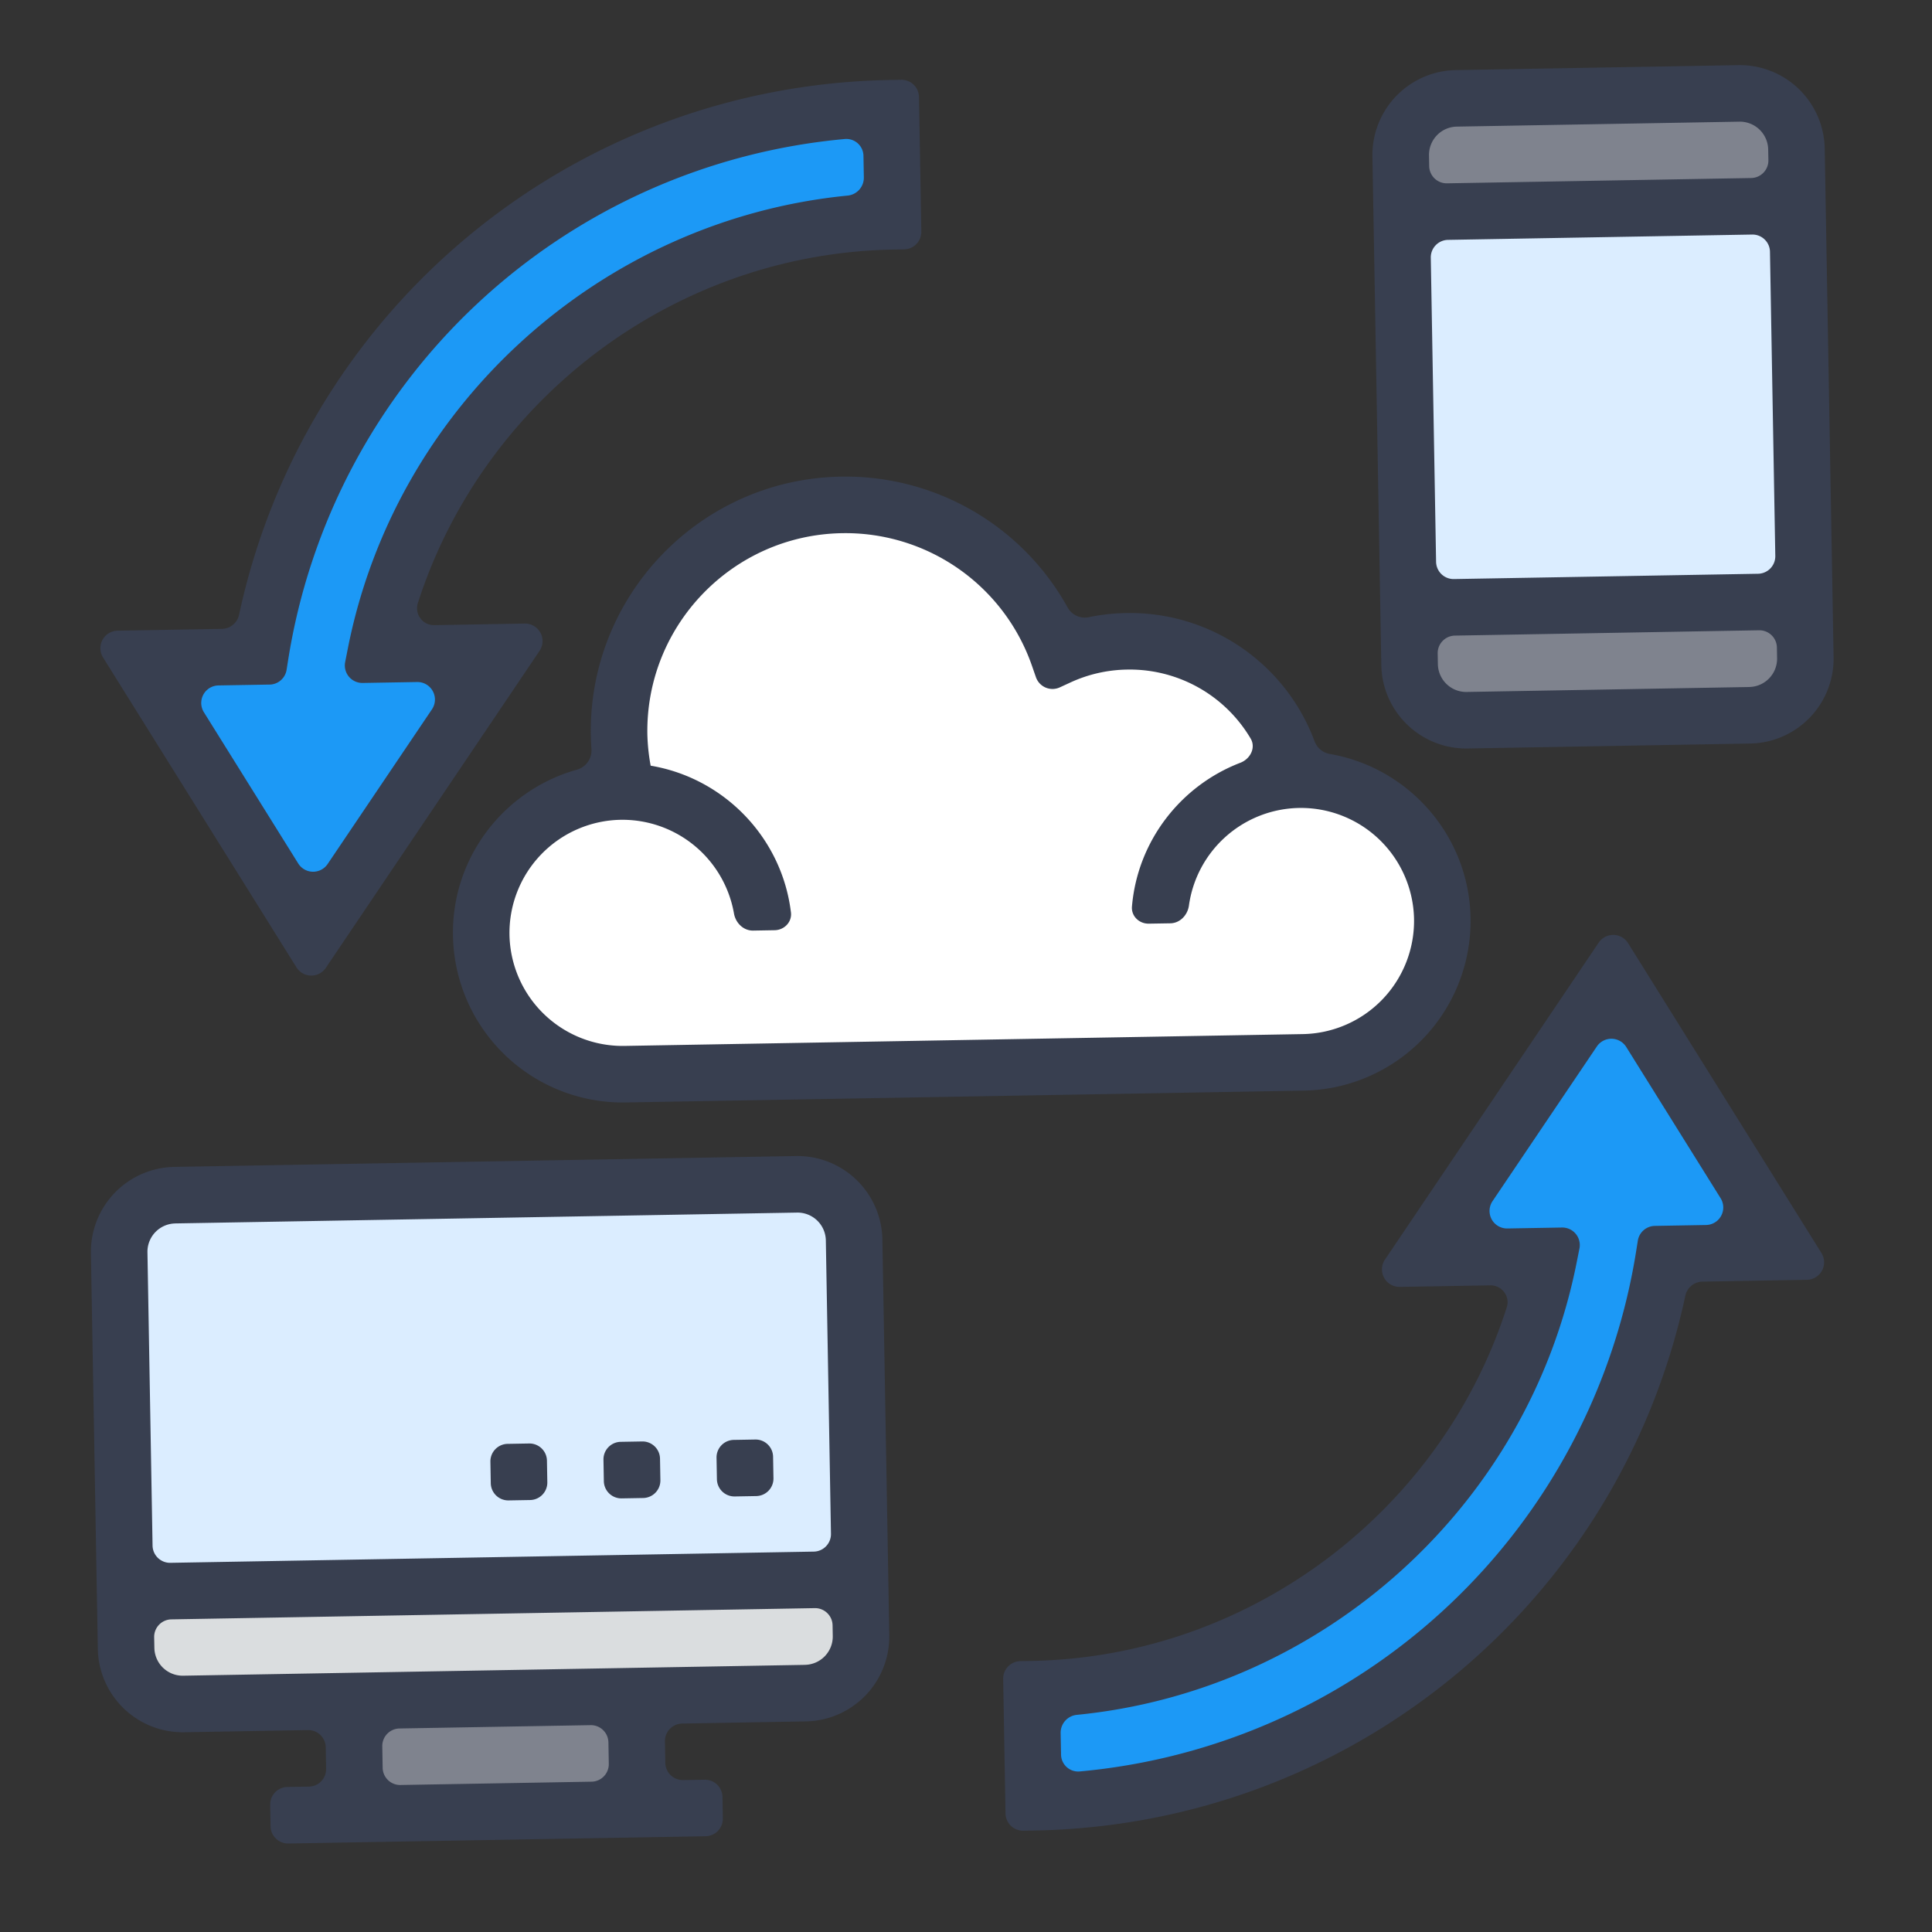
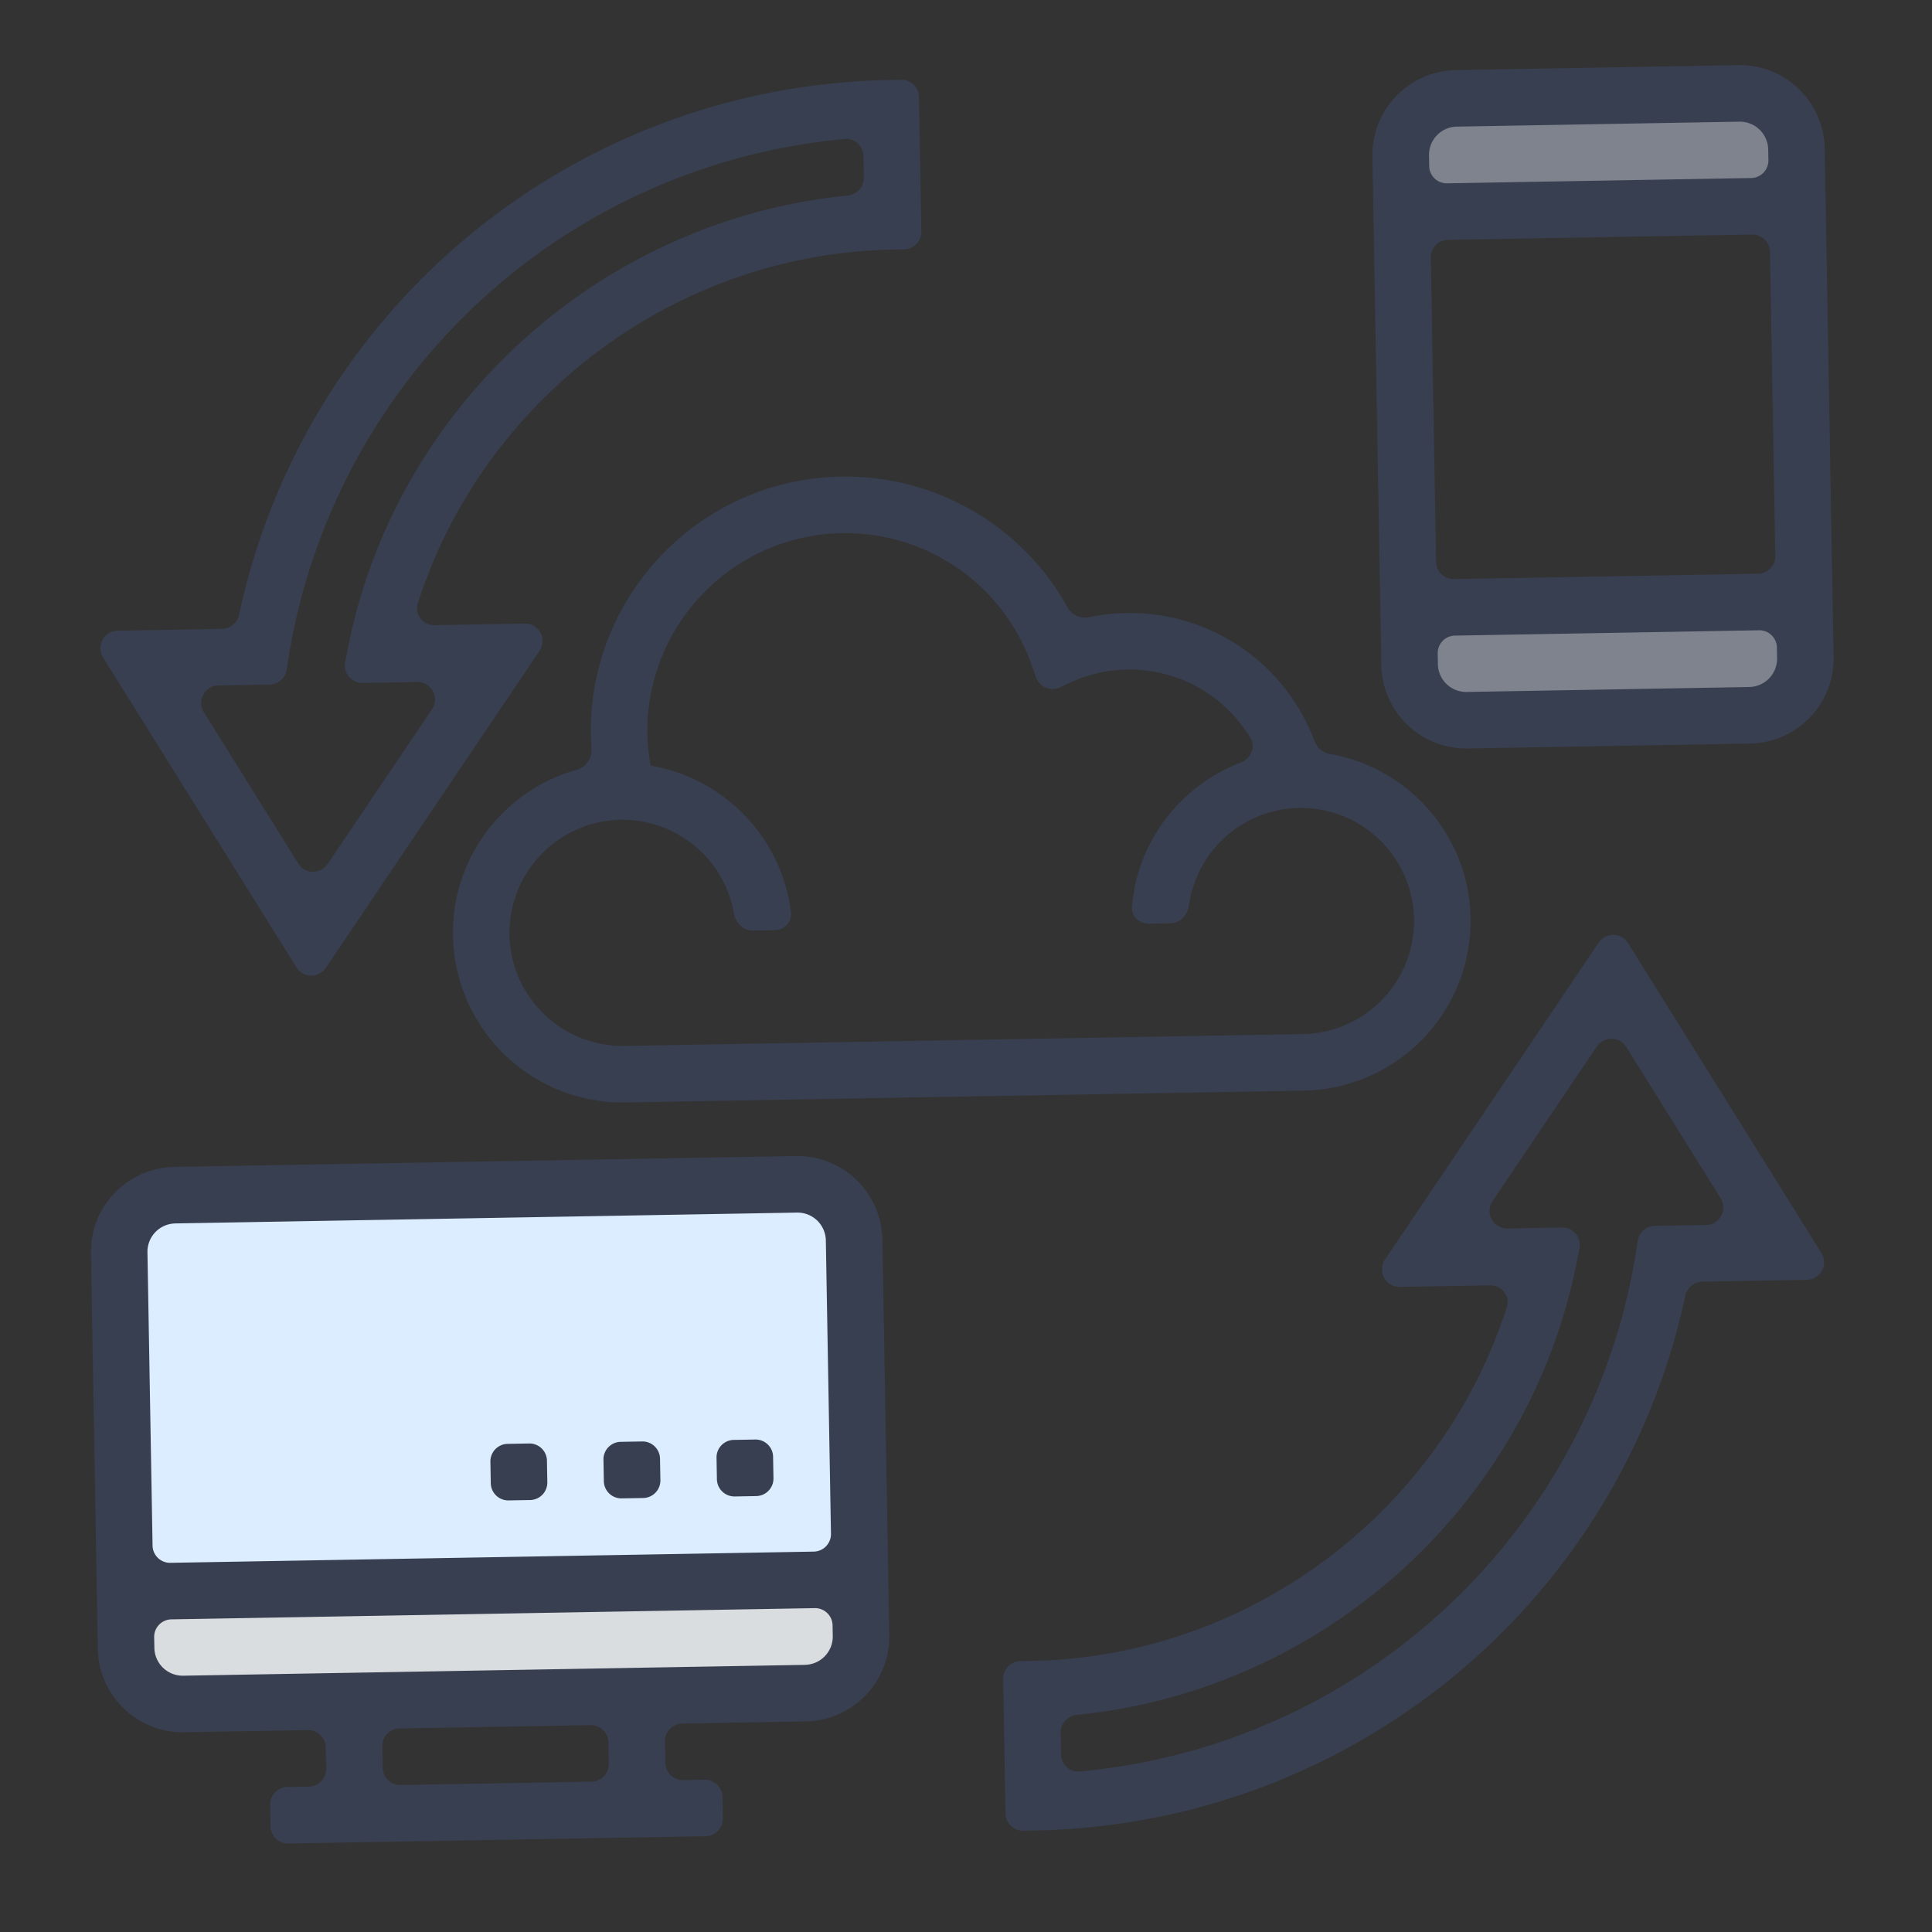
<svg xmlns="http://www.w3.org/2000/svg" width="82" height="82" fill="none">
  <rect width="100%" height="100%" fill="#333333" stroke="none" />
-   <path d="M37.814 4.593l.084 4.799c-10.942.19-19.937 8.064-21.965 18.384l5.482-.095-8.188 12.144-7.408-11.872 5.219-.091C13.09 14.877 24.208 4.83 37.814 4.592zM68.456 41.26l7.407 11.871-5.219.091c-2.053 12.985-13.17 23.032-26.776 23.27l-.083-4.8c10.941-.19 19.937-8.064 21.965-18.384l-5.483.095 8.189-12.144z" fill="#1C99F6" />
-   <path d="M55.016 33.093l.096-.002a6.002 6.002 0 016.103 5.894 6.002 6.002 0 01-5.894 6.104l-28.793.502a6.002 6.002 0 01-6.104-5.894 6.002 6.002 0 015.894-6.103c.096-.002.204-.004.3.006a9.984 9.984 0 01-.341-2.406 9.597 9.597 0 019.43-9.765c4.259-.074 7.906 2.634 9.233 6.44.87-.4 1.85-.633 2.869-.65a7.2 7.2 0 017.207 5.874z" fill="#fff" />
-   <path d="M14.991 72.195l11.997-.21.084 4.8-11.997.21-.084-4.8z" fill="#7F838E" />
  <path d="M36.503 67.02l.041 2.4a2.407 2.407 0 01-2.357 2.44l-7.198.126-11.998.21-7.198.126a2.407 2.407 0 01-2.441-2.358l-.042-2.4 31.193-.544z" fill="#DADDDF" />
  <path d="M36.251 52.623l.252 14.396-31.193.545-.252-14.397a2.407 2.407 0 012.358-2.441l26.394-.461a2.407 2.407 0 012.441 2.358z" fill="#DBEDFF" />
  <path d="M76.246 6.321l.042 2.4-16.796.293-.042-2.4a2.407 2.407 0 012.358-2.441l11.997-.21a2.407 2.407 0 012.441 2.358zm.335 19.196l.042 2.4a2.407 2.407 0 01-2.357 2.441l-11.998.21a2.407 2.407 0 01-2.44-2.358l-.043-2.4 16.796-.293z" fill="#7F838E" />
-   <path d="M59.492 9.014l16.796-.294.293 16.797-16.796.293-.293-16.796z" fill="#DBEDFF" />
  <path d="M33.789 49.066l-26.394.461a3.604 3.604 0 00-3.536 3.662l.293 16.796a3.604 3.604 0 003.662 3.537l5.255-.092c.41-.007.75.32.756.73l.016.913c.008.41-.32.75-.73.756l-.912.016a.744.744 0 00-.731.757l.016.912c.007.41.346.738.757.73l17.708-.308a.744.744 0 00.73-.757l-.015-.912a.744.744 0 00-.757-.73l-.912.015a.744.744 0 01-.757-.73l-.016-.913a.744.744 0 01.731-.756l5.255-.092a3.604 3.604 0 003.536-3.662l-.293-16.796a3.604 3.604 0 00-3.662-3.537zm-26.352 2.86l26.394-.46a1.202 1.202 0 011.22 1.179l.218 12.453c.007.41-.32.75-.73.757l-27.307.476a.744.744 0 01-.757-.73l-.217-12.454a1.202 1.202 0 011.179-1.22zm18.402 22.937c.007.41-.32.75-.731.757l-8.11.141a.744.744 0 01-.757-.73l-.016-.912a.744.744 0 01.73-.757l8.11-.141c.412-.008.75.32.758.73l.016.912zm8.327-4.201l-26.394.46a1.202 1.202 0 01-1.22-1.179l-.009-.456a.744.744 0 01.731-.756l27.306-.477c.41-.007.75.32.757.73l.008.457a1.202 1.202 0 01-1.179 1.22z" fill="#383F50" />
  <path d="M20.814 62.039a.744.744 0 01.731-.757l.913-.016c.41-.007.75.32.756.73l.016.913a.743.743 0 01-.73.757l-.913.016a.744.744 0 01-.757-.73l-.016-.913zm9.598-.169a.744.744 0 01.731-.756l.912-.016c.411-.007.75.32.757.73l.016.913a.744.744 0 01-.73.757l-.913.016a.744.744 0 01-.757-.73l-.016-.913zm-4.799.083a.744.744 0 01.731-.757l.912-.016c.411-.007.75.32.757.73l.016.913a.744.744 0 01-.73.757l-.913.016a.744.744 0 01-.757-.73l-.016-.913zM73.784 2.765l-11.997.21a3.604 3.604 0 00-3.537 3.661l.377 21.595a3.604 3.604 0 003.662 3.537l11.998-.21a3.604 3.604 0 003.536-3.662l-.377-21.595a3.604 3.604 0 00-3.662-3.536zM61.83 5.374l11.997-.21a1.202 1.202 0 011.22 1.18l.009.455c.007.41-.32.75-.731.757l-12.91.225a.744.744 0 01-.756-.73l-.008-.457a1.202 1.202 0 011.179-1.22zm12.537 4.581c.41-.007.75.32.756.731l.226 12.91a.744.744 0 01-.731.756l-12.91.225a.744.744 0 01-.756-.73l-.225-12.91a.744.744 0 01.73-.756l12.91-.226zm-.121 19.204l-11.998.21a1.202 1.202 0 01-1.22-1.18l-.008-.455a.744.744 0 01.73-.757l12.91-.226c.41-.007.75.32.757.731l.008.456a1.202 1.202 0 01-1.18 1.22zM58.782 53.46a.744.744 0 00.63 1.16l3.831-.066c.495-.01.86.46.709.931-2.784 8.673-10.914 14.848-20.188 15.01l-.456.008a.744.744 0 00-.73.757l.099 5.71a.744.744 0 00.757.731l.456-.008c13.467-.235 24.845-9.68 27.64-22.694a.758.758 0 01.724-.603l4.435-.077a.744.744 0 00.618-1.138l-8.206-13.15a.744.744 0 00-1.248-.023l-9.071 13.453zm11.454-1.429a.744.744 0 00-.722.629l-.06.377a26.33 26.33 0 01-23.63 22.149.728.728 0 01-.79-.719l-.017-.918a.763.763 0 01.693-.766C56.124 71.76 64.888 63.93 66.927 53.54l.11-.552a.744.744 0 00-.744-.888l-2.315.04a.744.744 0 01-.63-1.16l4.427-6.564a.744.744 0 011.248.022l4.005 6.418a.744.744 0 01-.618 1.137l-2.174.038zM22.9 27.626a.744.744 0 00-.63-1.16l-3.827.067a.718.718 0 01-.709-.932c2.785-8.672 10.912-14.847 20.184-15.009l.456-.008a.744.744 0 00.73-.757l-.099-5.71a.744.744 0 00-.757-.731l-.456.008c-13.468.235-24.848 9.68-27.644 22.694a.759.759 0 01-.723.603l-4.433.077a.744.744 0 00-.618 1.138l8.207 13.15a.744.744 0 001.248.023l9.07-13.453zm-11.458 1.43a.744.744 0 00.722-.629l.06-.378A26.333 26.333 0 0135.858 5.9a.728.728 0 01.79.718l.016.918a.763.763 0 01-.693.766c-10.41 1.023-19.173 8.853-21.212 19.244l-.109.553a.744.744 0 00.743.888l2.31-.04a.744.744 0 01.63 1.16l-4.427 6.564a.744.744 0 01-1.248-.022L8.654 30.23a.744.744 0 01.618-1.138l2.17-.037z" fill="#383F50" />
  <path d="M25.077 31.216c.003.194.013.388.027.581a.85.85 0 01-.623.872c-3.075.863-5.315 3.71-5.256 7.05a7.207 7.207 0 007.324 7.073l28.793-.503a7.207 7.207 0 007.073-7.324c-.061-3.507-2.635-6.388-5.971-6.964a.844.844 0 01-.648-.534 8.36 8.36 0 00-8.008-5.447 8.366 8.366 0 00-1.572.175.835.835 0 01-.9-.407 10.772 10.772 0 00-9.63-5.558c-5.953.104-10.713 5.033-10.61 10.986zm18.726-2.948l.165.474a.744.744 0 001.013.432l.456-.21a5.948 5.948 0 012.393-.545 5.963 5.963 0 015.25 2.925c.232.39-.012.867-.436 1.03-2.524.968-4.362 3.313-4.6 6.099-.036.41.307.738.718.73l.912-.015c.41-.008.732-.348.788-.755a4.806 4.806 0 014.67-4.141 4.804 4.804 0 014.884 4.715A4.805 4.805 0 0155.3 43.89l-28.793.502a4.805 4.805 0 01-4.883-4.715 4.804 4.804 0 014.715-4.882 4.807 4.807 0 014.813 3.975c.07.404.403.734.814.727l.912-.016c.41-.007.742-.348.692-.755-.383-3.177-2.84-5.705-5.954-6.228a8.416 8.416 0 01-.14-1.324c-.08-4.63 3.62-8.463 8.252-8.544a8.38 8.38 0 018.075 5.638z" fill="#383F50" />
</svg>